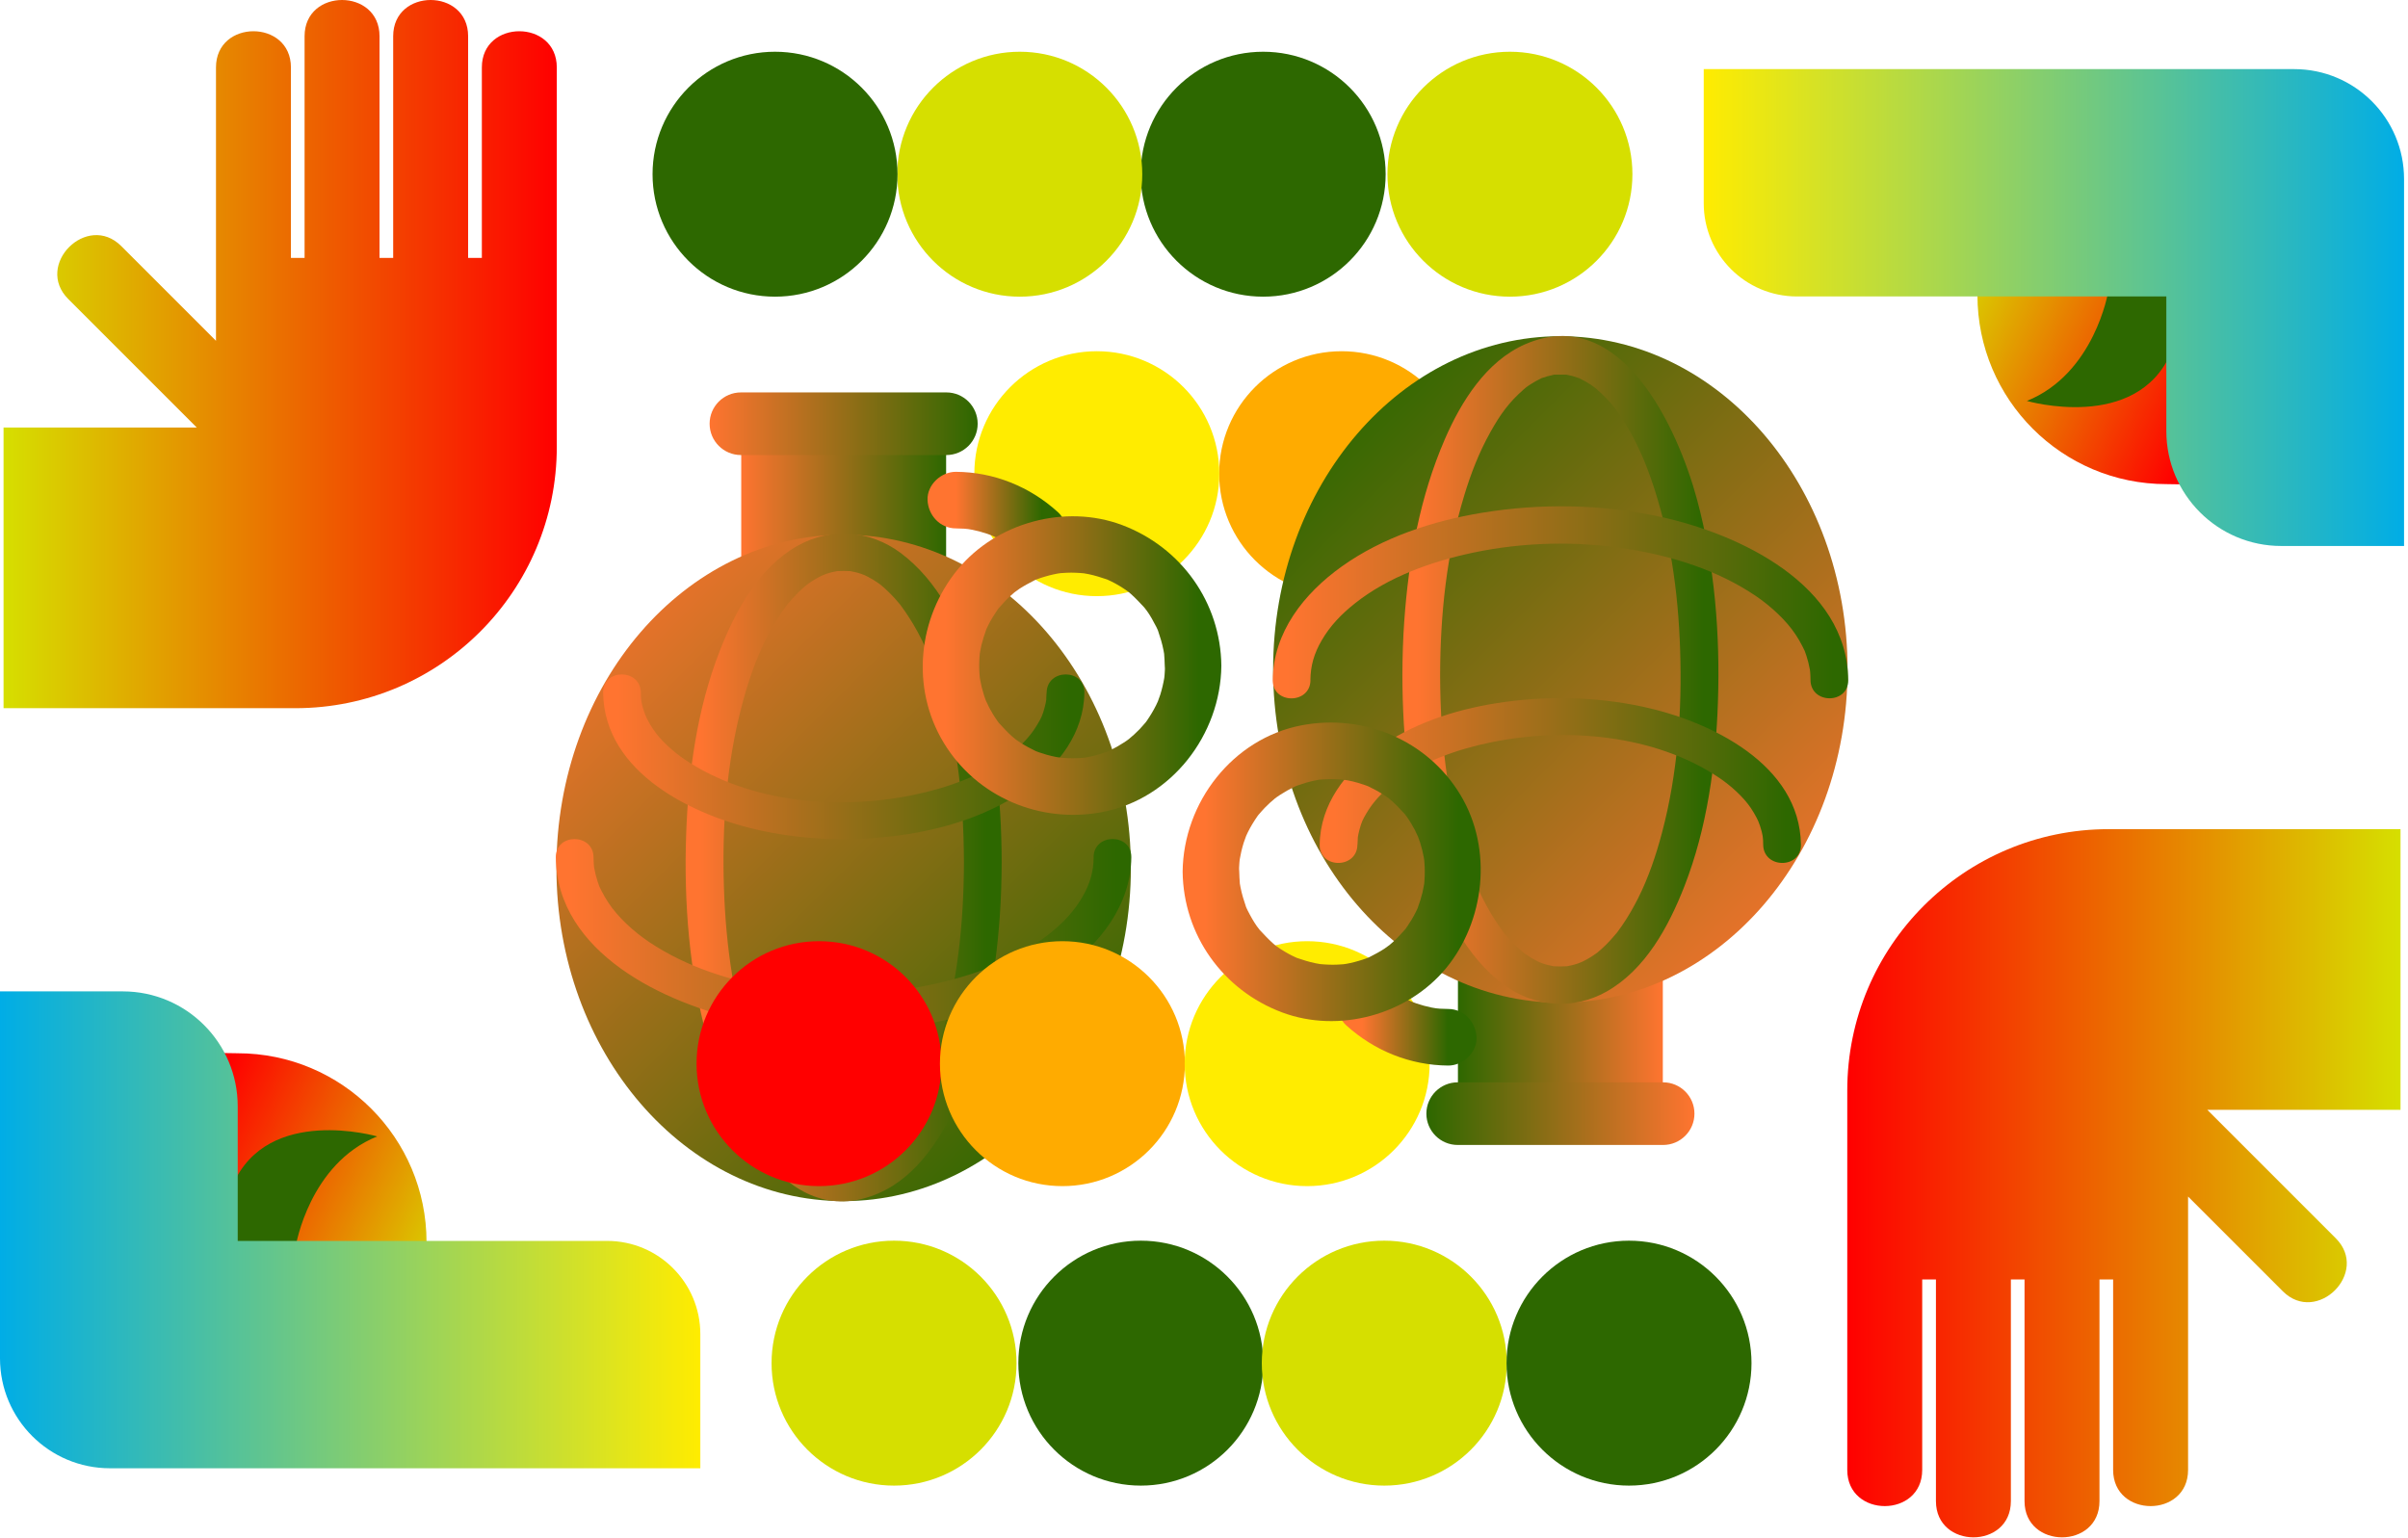
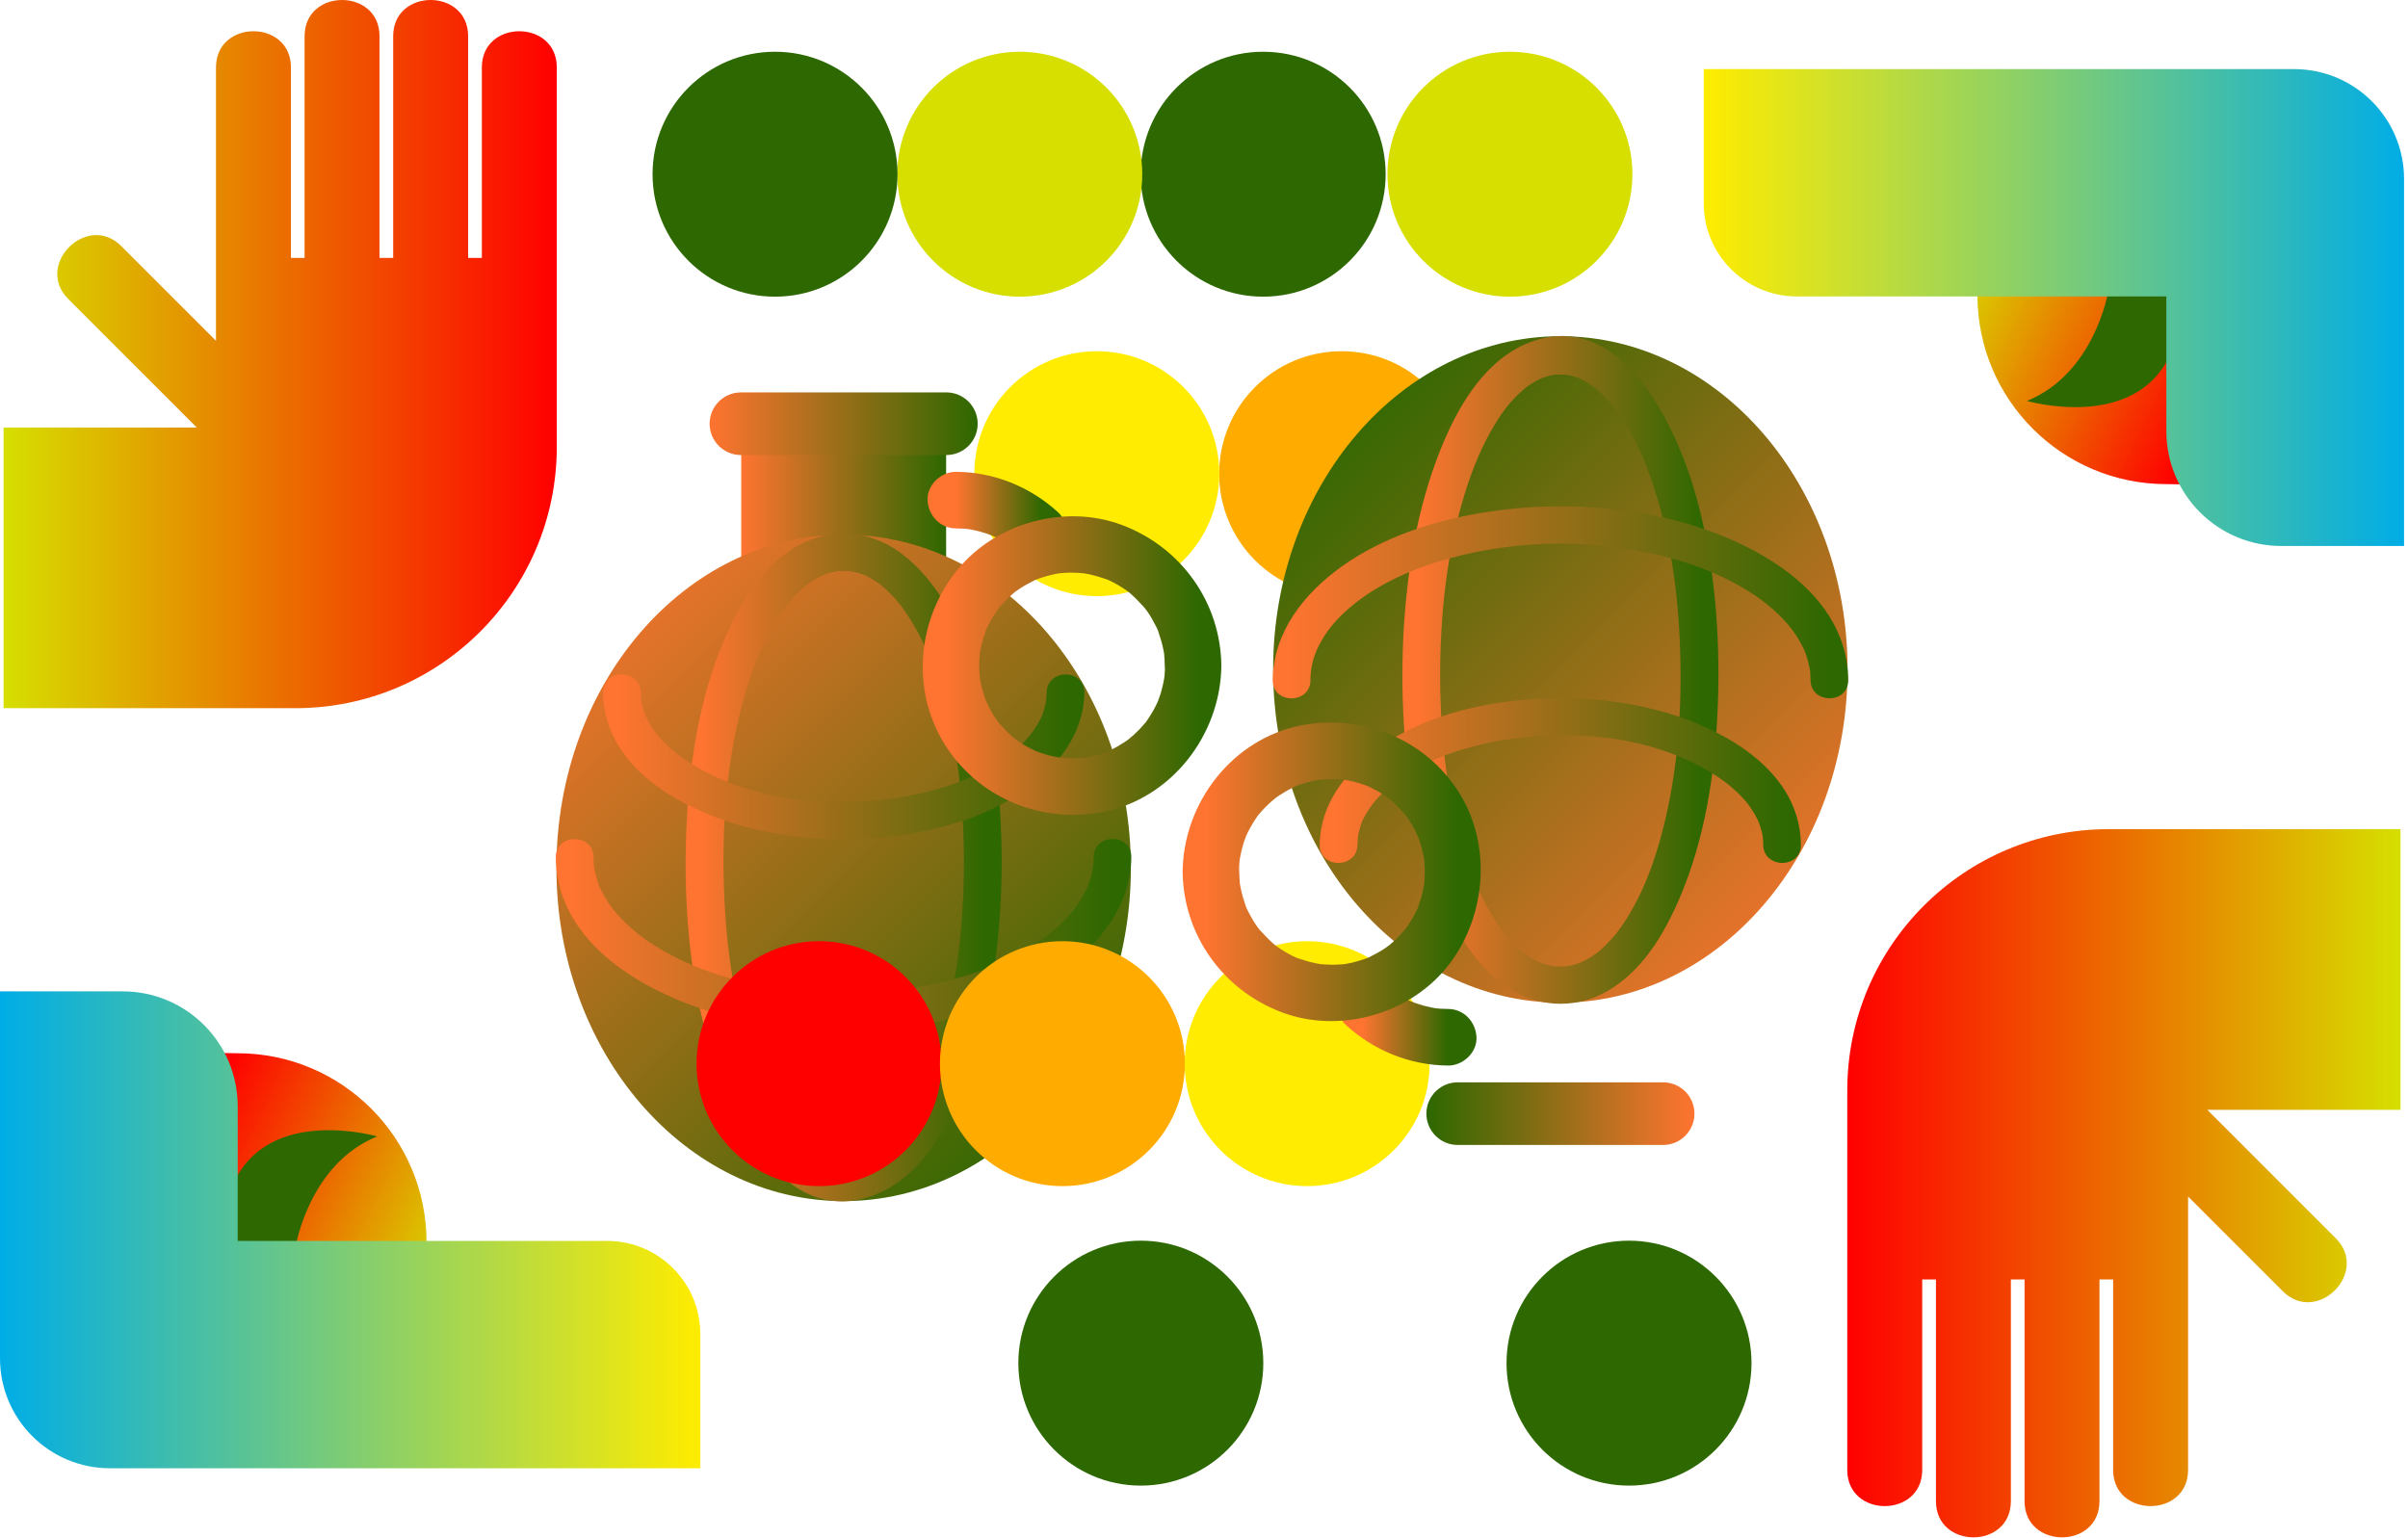
<svg xmlns="http://www.w3.org/2000/svg" width="371" height="237" viewBox="0 0 371 237" fill="none">
  <path d="M74.239 10.39V39.737H72.123V5.577C72.123 -1.853 60.577 -1.865 60.577 5.577V39.737H58.473V5.577C58.473 -1.853 46.927 -1.865 46.927 5.577V39.737H44.823V10.39C44.823 2.961 33.277 2.949 33.277 10.39V52.515C28.417 47.655 23.545 42.783 18.685 37.923C13.429 32.668 5.256 40.83 10.523 46.085C17.115 52.678 23.708 59.27 30.312 65.875H0.547V109.127H45.509C67.751 109.127 85.785 91.094 85.785 68.851V10.39C85.785 2.961 74.239 2.949 74.239 10.39Z" fill="url(#paint0_linear_375_2719)" />
  <path d="M194.614 45.714C205.036 45.714 213.485 37.265 213.485 26.843C213.485 16.421 205.036 7.973 194.614 7.973C184.192 7.973 175.743 16.421 175.743 26.843C175.743 37.265 184.192 45.714 194.614 45.714Z" fill="#2D6800" />
  <path d="M244.204 91.863C254.626 91.863 263.075 83.414 263.075 72.992C263.075 62.57 254.626 54.121 244.204 54.121C233.782 54.121 225.333 62.57 225.333 72.992C225.333 83.414 233.782 91.863 244.204 91.863Z" fill="#FF0000" />
  <path d="M157.117 45.714C167.539 45.714 175.988 37.265 175.988 26.843C175.988 16.421 167.539 7.973 157.117 7.973C146.695 7.973 138.246 16.421 138.246 26.843C138.246 37.265 146.695 45.714 157.117 45.714Z" fill="#D6DF00" />
  <path d="M232.635 45.714C243.057 45.714 251.506 37.265 251.506 26.843C251.506 16.421 243.057 7.973 232.635 7.973C222.213 7.973 213.764 16.421 213.764 26.843C213.764 37.265 222.213 45.714 232.635 45.714Z" fill="#D6DF00" />
  <path d="M206.706 91.863C217.128 91.863 225.577 83.414 225.577 72.992C225.577 62.57 217.128 54.121 206.706 54.121C196.284 54.121 187.836 62.57 187.836 72.992C187.836 83.414 196.284 91.863 206.706 91.863Z" fill="#FFAB00" />
  <path d="M119.41 45.714C129.832 45.714 138.281 37.265 138.281 26.843C138.281 16.421 129.832 7.973 119.41 7.973C108.988 7.973 100.54 16.421 100.54 26.843C100.54 37.265 108.988 45.714 119.41 45.714Z" fill="#2D6800" />
  <path d="M168.988 91.863C179.41 91.863 187.859 83.414 187.859 72.992C187.859 62.57 179.41 54.121 168.988 54.121C158.566 54.121 150.117 62.57 150.117 72.992C150.117 83.414 158.566 91.863 168.988 91.863Z" fill="#FFEC00" />
  <path d="M304.665 45.484C304.665 61.565 317.699 74.599 333.779 74.599L350.929 74.866L333.779 45.542L304.665 45.484Z" fill="url(#paint1_linear_375_2719)" />
  <path d="M324.803 44.98C324.803 44.98 322.71 57.572 312.28 61.781C312.28 61.781 329.105 66.665 334.488 54.375L335.325 42.934L324.803 44.968V44.98Z" fill="#2D6800" />
  <path d="M262.493 10.648V31.321C262.493 39.251 268.923 45.681 276.853 45.681H333.767V66.424C333.767 76.202 341.697 84.132 351.475 84.132H370.392V27.589C370.392 18.229 362.812 10.648 353.452 10.648H262.493Z" fill="url(#paint2_linear_375_2719)" />
  <path d="M145.769 68.32H114.201V96.062H145.769V68.32Z" fill="url(#paint3_linear_375_2719)" />
  <path d="M145.804 60.469H114.155C111.49 60.469 109.33 62.629 109.33 65.294C109.33 67.959 111.49 70.119 114.155 70.119H145.804C148.469 70.119 150.629 67.959 150.629 65.294C150.629 62.629 148.469 60.469 145.804 60.469Z" fill="url(#paint4_linear_375_2719)" />
  <path d="M129.979 185.081C154.419 185.081 174.232 162.093 174.232 133.736C174.232 105.379 154.419 82.391 129.979 82.391C105.539 82.391 85.727 105.379 85.727 133.736C85.727 162.093 105.539 185.081 129.979 185.081Z" fill="url(#paint5_linear_375_2719)" />
  <path d="M148.513 132.852C148.49 142.188 147.525 151.571 144.804 160.536C143.769 163.954 142.502 167.221 140.758 170.337C139.234 173.047 137.921 174.907 135.583 176.942C135.456 177.058 134.979 177.43 135.374 177.128C135.107 177.325 134.839 177.523 134.56 177.697C134.06 178.023 133.537 178.302 133.002 178.569C132.351 178.895 133.223 178.511 132.735 178.674C132.479 178.755 132.235 178.848 131.979 178.918C131.723 178.988 131.468 179.046 131.212 179.104C130.398 179.29 131.433 179.151 130.77 179.174C130.247 179.186 129.735 179.186 129.2 179.174C128.514 179.151 129.479 179.267 128.979 179.151C128.689 179.081 128.398 179.035 128.107 178.953C127.817 178.872 127.526 178.779 127.247 178.674C126.77 178.511 127.631 178.895 126.979 178.569C126.445 178.302 125.921 178.023 125.421 177.697C125.177 177.535 124.945 177.372 124.712 177.197C124.352 176.942 125.049 177.477 124.701 177.186C124.596 177.104 124.503 177.023 124.398 176.942C123.863 176.465 123.34 175.977 122.84 175.453C121.759 174.302 121.34 173.733 120.48 172.419C118.596 169.535 117.178 166.431 116.05 163.21C113.085 154.746 111.829 145.746 111.539 136.817C111.225 127.352 111.899 117.76 114.329 108.586C115.259 105.075 116.422 101.645 118.027 98.459C118.759 97.017 119.561 95.61 120.48 94.285C120.678 93.994 120.887 93.715 121.096 93.424C121.352 93.076 121.096 93.401 121.445 92.983C121.922 92.413 122.41 91.866 122.933 91.343C123.363 90.913 123.817 90.506 124.294 90.111C124.549 89.901 124.235 90.145 124.201 90.18C124.328 90.076 124.468 89.983 124.608 89.89C124.875 89.704 125.142 89.518 125.421 89.355C125.887 89.064 126.375 88.808 126.875 88.576C126.235 88.878 127.096 88.494 127.247 88.448C127.526 88.355 127.817 88.262 128.107 88.192C128.363 88.122 128.619 88.088 128.875 88.029C129.607 87.867 128.572 88.029 129.096 88.006C129.7 87.971 130.282 87.971 130.886 88.006C131.409 88.029 130.375 87.867 131.107 88.029C131.363 88.088 131.619 88.134 131.874 88.192C132.13 88.25 132.386 88.332 132.63 88.413C132.805 88.471 133.537 88.762 133.246 88.634C132.909 88.483 133.63 88.832 133.735 88.89C134.014 89.041 134.293 89.192 134.56 89.355C134.804 89.506 135.037 89.657 135.27 89.82C135.374 89.89 135.467 89.959 135.572 90.029C136.014 90.343 135.421 89.901 135.677 90.111C136.688 90.948 137.595 91.866 138.432 92.866C138.839 93.343 138.653 93.11 138.874 93.424C139.083 93.703 139.293 93.994 139.49 94.285C139.932 94.936 140.351 95.599 140.758 96.273C141.618 97.738 142.385 99.273 143.06 100.842C146.257 108.342 147.711 116.888 148.257 125.085C148.431 127.678 148.501 130.271 148.513 132.863C148.513 136.607 154.338 136.607 154.326 132.863C154.303 122.887 153.257 112.679 150.117 103.179C147.885 96.459 144.548 89.494 138.711 85.169C134.037 81.704 127.979 81.228 122.887 84.099C116.887 87.483 113.318 94.11 110.888 100.308C107.388 109.272 106.039 119.097 105.714 128.666C105.353 139.107 106.202 149.781 108.923 159.896C111.876 170.861 120.666 190.266 135.397 183.86C141.409 181.244 145.292 174.988 147.792 169.21C151.617 160.373 153.361 150.769 154.036 141.212C154.233 138.444 154.315 135.666 154.326 132.887C154.326 129.143 148.524 129.143 148.513 132.887V132.852Z" fill="url(#paint6_linear_375_2719)" />
  <path d="M168.5 132.105C168.477 134.314 167.93 136.209 166.767 138.209C165.477 140.441 163.768 142.244 161.57 143.976C156.501 147.987 149.85 150.382 143.455 151.731C135.7 153.371 127.48 153.568 119.655 152.313C112.713 151.208 105.807 149.057 99.935 145.104C97.575 143.511 95.18 141.302 93.738 139.104C93.354 138.523 92.994 137.918 92.68 137.29C92.284 136.511 92.354 136.663 92.075 135.837C91.854 135.151 91.68 134.465 91.552 133.756C91.494 133.419 91.552 133.756 91.552 133.826C91.529 133.639 91.505 133.442 91.494 133.256C91.471 132.872 91.447 132.488 91.447 132.105C91.412 128.361 85.599 128.361 85.634 132.105C85.785 146.825 102.423 154.65 114.713 157.289C123.689 159.219 133.002 159.37 142.06 157.882C149.641 156.638 157.373 154.103 163.675 149.603C169.465 145.464 174.22 139.511 174.302 132.093C174.337 128.349 168.523 128.349 168.488 132.093L168.5 132.105Z" fill="url(#paint7_linear_375_2719)" />
  <path d="M161.244 106.745C161.244 106.92 161.151 108.199 161.221 107.687C161.163 108.164 161.047 108.629 160.93 109.082C160.593 110.303 160.465 110.547 159.849 111.605C158.803 113.384 157.384 114.873 155.57 116.28C151.385 119.5 145.908 121.442 140.653 122.512C129.2 124.86 115.492 123.733 105.574 117.082C103.714 115.838 101.749 114.047 100.632 112.373C100.295 111.873 99.993 111.35 99.714 110.815C99.749 110.885 99.342 110.013 99.493 110.361C99.551 110.501 99.272 109.757 99.225 109.629C98.795 108.303 98.749 107.827 98.737 106.734C98.691 102.99 92.877 102.99 92.924 106.734C93.075 119.151 106.934 125.79 117.352 128.011C124.782 129.593 132.444 129.709 139.932 128.523C146.35 127.5 152.954 125.337 158.245 121.477C163.093 117.954 166.988 112.966 167.07 106.734C167.116 102.99 161.302 102.99 161.256 106.734L161.244 106.745Z" fill="url(#paint8_linear_375_2719)" />
  <path d="M147.292 81.424C148.129 81.424 148.966 81.482 149.792 81.586L148.629 81.435C150.234 81.656 151.803 82.086 153.303 82.703L152.257 82.261C153.78 82.9 155.21 83.737 156.512 84.749L155.629 84.063C156.047 84.388 156.443 84.726 156.826 85.074C158.512 86.609 161.349 86.865 162.989 85.074C164.523 83.4 164.791 80.552 162.989 78.912C158.663 74.982 153.129 72.738 147.269 72.703C144.99 72.692 142.804 74.715 142.909 77.063C143.013 79.412 144.827 81.412 147.269 81.424H147.292Z" fill="url(#paint9_linear_375_2719)" />
  <path d="M179.487 102.56C179.487 103.036 179.464 103.501 179.429 103.966C179.418 104.164 179.394 104.362 179.371 104.559C179.371 104.49 179.476 103.873 179.394 104.385C179.243 105.28 179.034 106.176 178.767 107.036C178.627 107.466 178.476 107.885 178.313 108.303C178.592 107.606 178.255 108.408 178.127 108.652C177.708 109.501 177.209 110.315 176.674 111.094C176.569 111.245 176.453 111.408 176.336 111.547C176.383 111.489 176.755 111.036 176.429 111.408C176.139 111.733 175.86 112.07 175.546 112.396C175.29 112.663 175.011 112.931 174.732 113.187C174.523 113.384 173.511 114.21 174.162 113.71C173.511 114.21 172.813 114.652 172.104 115.059C171.721 115.28 171.314 115.466 170.918 115.675C170.872 115.698 170.29 115.954 170.744 115.768C171.197 115.582 170.453 115.873 170.372 115.896C169.581 116.175 168.779 116.419 167.953 116.593C167.698 116.652 167.442 116.698 167.186 116.745C167.128 116.745 166.477 116.838 166.988 116.779C167.5 116.721 166.837 116.779 166.779 116.779C166.512 116.791 166.244 116.814 165.977 116.826C165.035 116.861 164.093 116.826 163.163 116.733C163.93 116.803 163.047 116.71 162.756 116.652C162.244 116.559 161.744 116.431 161.233 116.291C160.861 116.186 160.489 116.07 160.128 115.942C159.884 115.861 159.652 115.768 159.407 115.675C159.477 115.698 160.024 115.954 159.57 115.733C158.768 115.349 157.989 114.931 157.245 114.454C156.873 114.21 156.512 113.966 156.163 113.698C156.745 114.14 156.082 113.605 155.873 113.419C155.21 112.826 154.629 112.187 154.024 111.536C153.478 110.943 153.885 111.384 154.001 111.536C153.885 111.384 153.78 111.233 153.664 111.082C153.408 110.722 153.164 110.35 152.943 109.978C152.745 109.652 152.559 109.326 152.385 108.989C152.257 108.757 151.71 107.489 152.024 108.292C151.71 107.513 151.455 106.71 151.257 105.908C151.164 105.524 151.082 105.141 151.013 104.757C150.989 104.629 150.885 103.815 150.943 104.362C151.001 104.862 150.92 104.036 150.92 103.955C150.85 103.083 150.85 102.211 150.908 101.327C150.92 101.129 150.943 100.932 150.955 100.734C151.001 100.036 150.838 101.397 150.955 100.711C151.036 100.257 151.117 99.816 151.222 99.362C151.42 98.548 151.675 97.757 151.966 96.967C152.199 96.339 151.687 97.548 151.966 96.955C152.047 96.781 152.129 96.606 152.21 96.444C152.431 95.99 152.675 95.548 152.943 95.107C153.14 94.781 153.35 94.467 153.559 94.153C153.664 94.002 153.78 93.851 153.885 93.688C154.268 93.153 153.466 94.176 153.896 93.688C154.478 93.025 155.071 92.374 155.722 91.781C155.85 91.665 156.617 91.014 156.291 91.27C155.966 91.525 156.908 90.839 157.07 90.723C157.815 90.235 158.594 89.828 159.384 89.421C159.431 89.398 160.012 89.142 159.559 89.328C159.07 89.537 159.814 89.235 159.931 89.2C160.291 89.072 160.663 88.944 161.035 88.84C161.465 88.712 161.907 88.595 162.349 88.502C162.535 88.456 162.733 88.421 162.93 88.386C163.023 88.374 163.826 88.258 163.326 88.316C162.907 88.363 164.116 88.258 164.337 88.258C164.814 88.235 165.279 88.235 165.756 88.258C166.163 88.27 166.558 88.305 166.953 88.34C167.477 88.386 166.849 88.316 166.779 88.305C167.105 88.351 167.43 88.409 167.744 88.479C168.697 88.677 169.616 88.968 170.535 89.281C170.593 89.305 171.174 89.537 170.721 89.351C170.209 89.13 171.151 89.56 171.244 89.607C171.639 89.805 172.034 90.014 172.418 90.246C172.848 90.502 173.279 90.781 173.685 91.072C173.837 91.177 173.999 91.293 174.139 91.409C173.651 91.037 174.023 91.328 174.278 91.56C174.988 92.2 175.616 92.874 176.267 93.572C176.302 93.618 176.709 94.095 176.406 93.723C176.069 93.304 176.743 94.2 176.743 94.188C176.999 94.549 177.232 94.921 177.453 95.304C177.708 95.746 177.941 96.188 178.174 96.641C178.255 96.816 178.336 96.99 178.418 97.165C178.243 96.781 178.29 96.816 178.418 97.188C178.755 98.176 179.057 99.153 179.255 100.176C179.29 100.374 179.325 100.56 179.36 100.757C179.476 101.432 179.301 100.083 179.36 100.781C179.406 101.385 179.441 101.978 179.453 102.594C179.476 104.873 181.441 107.059 183.813 106.955C186.185 106.85 188.196 105.036 188.173 102.594C188.068 92.816 181.964 84.317 172.86 80.898C164.105 77.619 153.524 80.514 147.594 87.7C141.397 95.211 140.293 106.001 145.385 114.431C150.478 122.86 160.303 126.965 169.872 125.128C180.487 123.081 188.057 113.233 188.173 102.594C188.196 100.316 186.15 98.13 183.813 98.234C181.476 98.339 179.476 100.153 179.453 102.594L179.487 102.56Z" fill="url(#paint10_linear_375_2719)" />
  <path d="M296.154 226.503V197.156H298.27V231.316C298.27 238.746 309.815 238.758 309.815 231.316V197.156H311.92V231.316C311.92 238.746 323.466 238.758 323.466 231.316V197.156H325.57V226.503C325.57 233.932 337.116 233.944 337.116 226.503V184.378C341.976 189.238 346.848 194.11 351.708 198.97C356.963 204.225 365.137 196.063 359.87 190.808C353.277 184.215 346.685 177.623 340.081 171.018H369.846V127.766H324.884C302.641 127.766 284.608 145.799 284.608 168.042V226.503C284.608 233.932 296.154 233.944 296.154 226.503Z" fill="url(#paint11_linear_375_2719)" />
  <path d="M175.767 228.921C186.189 228.921 194.637 220.472 194.637 210.05C194.637 199.628 186.189 191.18 175.767 191.18C165.344 191.18 156.896 199.628 156.896 210.05C156.896 220.472 165.344 228.921 175.767 228.921Z" fill="#2D6800" />
  <path d="M126.189 182.773C136.611 182.773 145.06 174.324 145.06 163.902C145.06 153.48 136.611 145.031 126.189 145.031C115.767 145.031 107.318 153.48 107.318 163.902C107.318 174.324 115.767 182.773 126.189 182.773Z" fill="#FF0000" />
-   <path d="M213.276 228.921C223.698 228.921 232.146 220.472 232.146 210.05C232.146 199.628 223.698 191.18 213.276 191.18C202.854 191.18 194.405 199.628 194.405 210.05C194.405 220.472 202.854 228.921 213.276 228.921Z" fill="#D6DF00" />
-   <path d="M137.746 228.921C148.168 228.921 156.617 220.472 156.617 210.05C156.617 199.628 148.168 191.18 137.746 191.18C127.324 191.18 118.875 199.628 118.875 210.05C118.875 220.472 127.324 228.921 137.746 228.921Z" fill="#D6DF00" />
  <path d="M163.686 182.773C174.108 182.773 182.557 174.324 182.557 163.902C182.557 153.48 174.108 145.031 163.686 145.031C153.264 145.031 144.815 153.48 144.815 163.902C144.815 174.324 153.264 182.773 163.686 182.773Z" fill="#FFAB00" />
  <path d="M250.982 228.921C261.404 228.921 269.853 220.472 269.853 210.05C269.853 199.628 261.404 191.18 250.982 191.18C240.56 191.18 232.111 199.628 232.111 210.05C232.111 220.472 240.56 228.921 250.982 228.921Z" fill="#2D6800" />
  <path d="M201.393 182.773C211.815 182.773 220.263 174.324 220.263 163.902C220.263 153.48 211.815 145.031 201.393 145.031C190.971 145.031 182.522 153.48 182.522 163.902C182.522 174.324 190.971 182.773 201.393 182.773Z" fill="#FFEC00" />
  <path d="M65.716 191.413C65.716 175.333 52.682 162.299 36.602 162.299L19.452 162.031L36.602 191.355L65.716 191.413Z" fill="url(#paint12_linear_375_2719)" />
  <path d="M45.59 191.915C45.59 191.915 47.683 179.323 58.112 175.114C58.112 175.114 41.288 170.23 35.904 182.52L35.067 193.961L45.59 191.927V191.915Z" fill="#2D6800" />
  <path d="M107.899 226.249V205.576C107.899 197.646 101.47 191.216 93.54 191.216H36.625V170.474C36.625 160.695 28.696 152.766 18.917 152.766H0V209.308C0 218.668 7.581 226.249 16.941 226.249H107.899Z" fill="url(#paint13_linear_375_2719)" />
-   <path d="M224.624 168.566H256.191V140.824H224.624V168.566Z" fill="url(#paint14_linear_375_2719)" />
  <path d="M224.589 176.43H256.238C258.902 176.43 261.063 174.269 261.063 171.604C261.063 168.94 258.902 166.779 256.238 166.779H224.589C221.924 166.779 219.763 168.94 219.763 171.604C219.763 174.269 221.924 176.43 224.589 176.43Z" fill="url(#paint15_linear_375_2719)" />
  <path d="M240.402 154.499C264.842 154.499 284.654 131.511 284.654 103.154C284.654 74.797 264.842 51.809 240.402 51.809C215.962 51.809 196.149 74.797 196.149 103.154C196.149 131.511 215.962 154.499 240.402 154.499Z" fill="url(#paint16_linear_375_2719)" />
  <path d="M221.879 104.049C221.903 94.713 222.868 85.33 225.589 76.365C226.623 72.947 227.891 69.68 229.635 66.564C231.158 63.854 232.472 61.994 234.809 59.959C234.937 59.843 235.413 59.471 235.018 59.773C235.286 59.576 235.553 59.378 235.832 59.204C236.332 58.878 236.855 58.599 237.39 58.332C238.041 58.006 237.169 58.39 237.657 58.227C237.913 58.145 238.157 58.053 238.413 57.983C238.669 57.913 238.925 57.855 239.181 57.797C239.994 57.611 238.96 57.75 239.622 57.727C240.146 57.715 240.657 57.715 241.192 57.727C241.878 57.75 240.913 57.634 241.413 57.75C241.704 57.82 241.994 57.867 242.285 57.948C242.576 58.029 242.866 58.122 243.145 58.227C243.622 58.39 242.762 58.006 243.413 58.332C243.948 58.599 244.471 58.878 244.971 59.204C245.215 59.366 245.448 59.529 245.68 59.703C246.041 59.959 245.343 59.425 245.692 59.715C245.796 59.797 245.889 59.878 245.994 59.959C246.529 60.436 247.052 60.924 247.552 61.448C248.633 62.599 249.052 63.168 249.912 64.482C251.796 67.366 253.214 70.47 254.342 73.691C257.307 82.155 258.563 91.155 258.854 100.084C259.168 109.549 258.493 119.141 256.063 128.315C255.133 131.826 253.97 135.256 252.366 138.442C251.633 139.884 250.831 141.291 249.912 142.616C249.715 142.907 249.505 143.186 249.296 143.477C249.04 143.825 249.296 143.5 248.947 143.918C248.471 144.488 247.982 145.035 247.459 145.558C247.029 145.988 246.575 146.395 246.099 146.79C245.843 147 246.157 146.756 246.192 146.721C246.064 146.825 245.924 146.918 245.785 147.011C245.517 147.197 245.25 147.383 244.971 147.546C244.506 147.837 244.017 148.093 243.517 148.325C244.157 148.023 243.297 148.407 243.145 148.453C242.866 148.546 242.576 148.639 242.285 148.709C242.029 148.779 241.773 148.813 241.518 148.872C240.785 149.034 241.82 148.872 241.297 148.895C240.692 148.93 240.111 148.93 239.506 148.895C238.983 148.872 240.018 149.034 239.285 148.872C239.029 148.813 238.774 148.767 238.518 148.709C238.262 148.651 238.006 148.569 237.762 148.488C237.588 148.43 236.855 148.139 237.146 148.267C237.483 148.418 236.762 148.069 236.658 148.011C236.378 147.86 236.099 147.709 235.832 147.546C235.588 147.395 235.355 147.244 235.123 147.081C235.018 147.011 234.925 146.942 234.82 146.872C234.379 146.558 234.972 147 234.716 146.79C233.704 145.953 232.797 145.035 231.96 144.035C231.553 143.558 231.739 143.791 231.518 143.477C231.309 143.198 231.1 142.907 230.902 142.616C230.46 141.965 230.042 141.302 229.635 140.628C228.774 139.163 228.007 137.628 227.333 136.059C224.135 128.559 222.682 120.013 222.135 111.816C221.961 109.223 221.891 106.63 221.879 104.038C221.879 100.294 216.054 100.294 216.066 104.038C216.089 114.014 217.136 124.222 220.275 133.722C222.507 140.442 225.844 147.407 231.681 151.732C236.355 155.197 242.413 155.673 247.506 152.802C253.505 149.418 257.075 142.791 259.505 136.593C263.004 127.629 264.353 117.804 264.679 108.235C265.039 97.794 264.19 87.12 261.47 77.005C258.516 66.04 249.726 46.635 234.995 53.041C228.984 55.657 225.1 61.913 222.6 67.691C218.775 76.528 217.031 86.132 216.357 95.689C216.159 98.457 216.078 101.235 216.066 104.014C216.066 107.758 221.868 107.758 221.879 104.014V104.049Z" fill="url(#paint17_linear_375_2719)" />
  <path d="M201.892 104.793C201.916 102.584 202.462 100.689 203.625 98.689C204.915 96.457 206.625 94.655 208.822 92.922C213.892 88.911 220.542 86.516 226.937 85.167C234.692 83.528 242.913 83.33 250.738 84.586C257.679 85.69 264.586 87.841 270.457 91.794C272.818 93.387 275.213 95.597 276.655 97.794C277.038 98.375 277.399 98.98 277.713 99.608C278.108 100.387 278.038 100.236 278.317 101.061C278.538 101.747 278.713 102.433 278.84 103.142C278.899 103.48 278.84 103.142 278.84 103.073C278.864 103.259 278.887 103.456 278.899 103.642C278.922 104.026 278.945 104.41 278.945 104.793C278.98 108.537 284.794 108.537 284.759 104.793C284.607 90.074 267.969 82.249 255.679 79.609C246.703 77.679 237.39 77.528 228.332 79.016C220.752 80.26 213.02 82.795 206.718 87.295C200.927 91.434 196.172 97.387 196.09 104.805C196.056 108.549 201.869 108.549 201.904 104.805L201.892 104.793Z" fill="url(#paint18_linear_375_2719)" />
  <path d="M209.148 130.151C209.148 129.977 209.241 128.698 209.171 129.209C209.229 128.732 209.346 128.267 209.462 127.814C209.799 126.593 209.927 126.349 210.543 125.291C211.59 123.512 213.008 122.024 214.822 120.617C219.008 117.396 224.484 115.454 229.74 114.385C241.192 112.036 254.901 113.164 264.818 119.814C266.679 121.059 268.644 122.849 269.76 124.523C270.097 125.023 270.399 125.547 270.678 126.081C270.644 126.012 271.051 126.884 270.899 126.535C270.841 126.395 271.12 127.14 271.167 127.267C271.597 128.593 271.644 129.07 271.655 130.163C271.702 133.907 277.515 133.907 277.469 130.163C277.318 117.745 263.458 111.106 253.04 108.885C245.61 107.304 237.948 107.187 230.46 108.373C224.042 109.397 217.438 111.559 212.148 115.419C207.299 118.942 203.404 123.93 203.323 130.163C203.276 133.907 209.09 133.907 209.136 130.163L209.148 130.151Z" fill="url(#paint19_linear_375_2719)" />
  <path d="M223.101 155.474C222.263 155.474 221.426 155.416 220.601 155.311L221.763 155.462C220.159 155.241 218.589 154.811 217.089 154.195L218.136 154.637C216.613 153.997 215.183 153.16 213.88 152.149L214.764 152.835C214.345 152.509 213.95 152.172 213.566 151.823C211.88 150.288 209.043 150.032 207.404 151.823C205.869 153.497 205.602 156.346 207.404 157.985C211.729 161.915 217.264 164.159 223.124 164.194C225.403 164.206 227.589 162.183 227.484 159.834C227.379 157.485 225.566 155.486 223.124 155.474H223.101Z" fill="url(#paint20_linear_375_2719)" />
  <path d="M190.893 134.34C190.893 133.863 190.917 133.398 190.952 132.933C190.963 132.736 190.986 132.538 191.01 132.34C191.01 132.41 190.905 133.026 190.986 132.515C191.138 131.619 191.347 130.724 191.614 129.864C191.754 129.434 191.905 129.015 192.068 128.596C191.789 129.294 192.126 128.492 192.254 128.248C192.672 127.399 193.172 126.585 193.707 125.806C193.812 125.655 193.928 125.492 194.044 125.352C193.998 125.411 193.626 125.864 193.951 125.492C194.242 125.166 194.521 124.829 194.835 124.504C195.091 124.236 195.37 123.969 195.649 123.713C195.858 123.515 196.87 122.69 196.219 123.19C196.87 122.69 197.567 122.248 198.277 121.841C198.66 121.62 199.067 121.434 199.463 121.225C199.509 121.202 200.09 120.946 199.637 121.132C199.184 121.318 199.928 121.027 200.009 121.004C200.8 120.725 201.602 120.481 202.427 120.306C202.683 120.248 202.939 120.202 203.195 120.155C203.253 120.155 203.904 120.062 203.393 120.12C202.881 120.178 203.544 120.12 203.602 120.12C203.869 120.109 204.137 120.085 204.404 120.074C205.346 120.039 206.288 120.074 207.218 120.167C206.45 120.097 207.334 120.19 207.625 120.248C208.136 120.341 208.636 120.469 209.148 120.609C209.52 120.713 209.892 120.83 210.252 120.957C210.497 121.039 210.729 121.132 210.973 121.225C210.904 121.202 210.357 120.946 210.811 121.167C211.613 121.55 212.392 121.969 213.136 122.446C213.508 122.69 213.869 122.934 214.217 123.201C213.636 122.76 214.299 123.294 214.508 123.481C215.171 124.073 215.752 124.713 216.357 125.364C216.903 125.957 216.496 125.515 216.38 125.364C216.496 125.515 216.601 125.666 216.717 125.818C216.973 126.178 217.217 126.55 217.438 126.922C217.636 127.248 217.822 127.573 217.996 127.91C218.124 128.143 218.67 129.41 218.357 128.608C218.67 129.387 218.926 130.189 219.124 130.992C219.217 131.375 219.298 131.759 219.368 132.143C219.391 132.271 219.496 133.084 219.438 132.538C219.38 132.038 219.461 132.864 219.461 132.945C219.531 133.817 219.531 134.689 219.473 135.573C219.461 135.77 219.438 135.968 219.426 136.166C219.38 136.863 219.543 135.503 219.426 136.189C219.345 136.642 219.263 137.084 219.159 137.538C218.961 138.352 218.705 139.142 218.415 139.933C218.182 140.561 218.694 139.351 218.415 139.944C218.333 140.119 218.252 140.293 218.171 140.456C217.95 140.91 217.705 141.351 217.438 141.793C217.24 142.119 217.031 142.433 216.822 142.747C216.717 142.898 216.601 143.049 216.496 143.212C216.113 143.747 216.915 142.723 216.485 143.212C215.903 143.874 215.31 144.526 214.659 145.118C214.531 145.235 213.764 145.886 214.089 145.63C214.415 145.374 213.473 146.06 213.31 146.177C212.566 146.665 211.787 147.072 210.997 147.479C210.95 147.502 210.369 147.758 210.822 147.572C211.311 147.363 210.566 147.665 210.45 147.7C210.09 147.828 209.718 147.955 209.346 148.06C208.915 148.188 208.474 148.304 208.032 148.397C207.846 148.444 207.648 148.479 207.45 148.514C207.357 148.525 206.555 148.642 207.055 148.583C207.474 148.537 206.264 148.641 206.043 148.641C205.567 148.665 205.102 148.665 204.625 148.641C204.218 148.63 203.823 148.595 203.427 148.56C202.904 148.514 203.532 148.583 203.602 148.595C203.276 148.549 202.951 148.49 202.637 148.421C201.683 148.223 200.765 147.932 199.846 147.618C199.788 147.595 199.207 147.363 199.66 147.549C200.172 147.769 199.23 147.339 199.137 147.293C198.742 147.095 198.346 146.886 197.963 146.653C197.532 146.397 197.102 146.118 196.695 145.828C196.544 145.723 196.381 145.607 196.242 145.491C196.73 145.863 196.358 145.572 196.102 145.339C195.393 144.7 194.765 144.026 194.114 143.328C194.079 143.281 193.672 142.805 193.975 143.177C194.312 143.595 193.637 142.7 193.637 142.712C193.382 142.351 193.149 141.979 192.928 141.595C192.672 141.154 192.44 140.712 192.207 140.258C192.126 140.084 192.044 139.91 191.963 139.735C192.137 140.119 192.091 140.084 191.963 139.712C191.626 138.724 191.324 137.747 191.126 136.724C191.091 136.526 191.056 136.34 191.021 136.142C190.905 135.468 191.079 136.817 191.021 136.119C190.975 135.515 190.94 134.922 190.928 134.305C190.905 132.026 188.94 129.841 186.568 129.945C184.196 130.05 182.185 131.864 182.208 134.305C182.313 144.084 188.417 152.583 197.521 156.001C206.276 159.28 216.857 156.385 222.786 149.2C228.716 142.014 230.088 130.899 224.996 122.469C219.903 114.039 210.078 109.935 200.509 111.772C189.893 113.818 182.324 123.667 182.208 134.305C182.185 136.584 184.231 138.77 186.568 138.665C188.905 138.561 190.905 136.747 190.928 134.305L190.893 134.34Z" fill="url(#paint21_linear_375_2719)" />
  <defs>
    <linearGradient id="paint0_linear_375_2719" x1="0.547" y1="54.562" x2="85.785" y2="54.562" gradientUnits="userSpaceOnUse">
      <stop stop-color="#D6DF00" />
      <stop offset="1" stop-color="#FF0000" />
    </linearGradient>
    <linearGradient id="paint1_linear_375_2719" x1="298.991" y1="45.17" x2="339.43" y2="64.285" gradientUnits="userSpaceOnUse">
      <stop stop-color="#D6DF00" />
      <stop offset="1" stop-color="#FF0000" />
    </linearGradient>
    <linearGradient id="paint2_linear_375_2719" x1="262.493" y1="47.39" x2="370.392" y2="47.39" gradientUnits="userSpaceOnUse">
      <stop stop-color="#FFEC00" />
      <stop offset="1" stop-color="#00ADE6" />
    </linearGradient>
    <linearGradient id="paint3_linear_375_2719" x1="114.201" y1="82.191" x2="145.769" y2="82.191" gradientUnits="userSpaceOnUse">
      <stop stop-color="#FF7430" />
      <stop offset="1" stop-color="#2D6800" />
    </linearGradient>
    <linearGradient id="paint4_linear_375_2719" x1="109.33" y1="65.294" x2="150.641" y2="65.294" gradientUnits="userSpaceOnUse">
      <stop stop-color="#FF7430" />
      <stop offset="1" stop-color="#2D6800" />
    </linearGradient>
    <linearGradient id="paint5_linear_375_2719" x1="85.273" y1="89.03" x2="168.337" y2="172.094" gradientUnits="userSpaceOnUse">
      <stop stop-color="#FF7430" />
      <stop offset="1" stop-color="#2D6800" />
    </linearGradient>
    <linearGradient id="paint6_linear_375_2719" x1="107.969" y1="133.654" x2="152.001" y2="133.654" gradientUnits="userSpaceOnUse">
      <stop stop-color="#FF7430" />
      <stop offset="1" stop-color="#2D6800" />
    </linearGradient>
    <linearGradient id="paint7_linear_375_2719" x1="87.982" y1="144.092" x2="171.988" y2="144.092" gradientUnits="userSpaceOnUse">
      <stop stop-color="#FF7430" />
      <stop offset="1" stop-color="#2D6800" />
    </linearGradient>
    <linearGradient id="paint8_linear_375_2719" x1="95.237" y1="116.628" x2="164.732" y2="116.628" gradientUnits="userSpaceOnUse">
      <stop stop-color="#FF7430" />
      <stop offset="1" stop-color="#2D6800" />
    </linearGradient>
    <linearGradient id="paint9_linear_375_2719" x1="147.292" y1="79.517" x2="160.524" y2="79.517" gradientUnits="userSpaceOnUse">
      <stop stop-color="#FF7430" />
      <stop offset="1" stop-color="#2D6800" />
    </linearGradient>
    <linearGradient id="paint10_linear_375_2719" x1="145.641" y1="102.525" x2="184.72" y2="102.525" gradientUnits="userSpaceOnUse">
      <stop stop-color="#FF7430" />
      <stop offset="1" stop-color="#2D6800" />
    </linearGradient>
    <linearGradient id="paint11_linear_375_2719" x1="369.834" y1="182.332" x2="284.596" y2="182.332" gradientUnits="userSpaceOnUse">
      <stop stop-color="#D6DF00" />
      <stop offset="1" stop-color="#FF0000" />
    </linearGradient>
    <linearGradient id="paint12_linear_375_2719" x1="71.39" y1="191.727" x2="30.951" y2="172.612" gradientUnits="userSpaceOnUse">
      <stop stop-color="#D6DF00" />
      <stop offset="1" stop-color="#FF0000" />
    </linearGradient>
    <linearGradient id="paint13_linear_375_2719" x1="107.899" y1="189.507" x2="-0.012" y2="189.507" gradientUnits="userSpaceOnUse">
      <stop stop-color="#FFEC00" />
      <stop offset="1" stop-color="#00ADE6" />
    </linearGradient>
    <linearGradient id="paint14_linear_375_2719" x1="256.191" y1="154.707" x2="224.635" y2="154.707" gradientUnits="userSpaceOnUse">
      <stop stop-color="#FF7430" />
      <stop offset="1" stop-color="#2D6800" />
    </linearGradient>
    <linearGradient id="paint15_linear_375_2719" x1="261.063" y1="171.604" x2="219.763" y2="171.604" gradientUnits="userSpaceOnUse">
      <stop stop-color="#FF7430" />
      <stop offset="1" stop-color="#2D6800" />
    </linearGradient>
    <linearGradient id="paint16_linear_375_2719" x1="285.119" y1="147.872" x2="202.055" y2="64.808" gradientUnits="userSpaceOnUse">
      <stop stop-color="#FF7430" />
      <stop offset="1" stop-color="#2D6800" />
    </linearGradient>
    <linearGradient id="paint17_linear_375_2719" x1="218.391" y1="103.247" x2="262.423" y2="103.247" gradientUnits="userSpaceOnUse">
      <stop stop-color="#FF7430" />
      <stop offset="1" stop-color="#2D6800" />
    </linearGradient>
    <linearGradient id="paint18_linear_375_2719" x1="198.404" y1="92.806" x2="282.41" y2="92.806" gradientUnits="userSpaceOnUse">
      <stop stop-color="#FF7430" />
      <stop offset="1" stop-color="#2D6800" />
    </linearGradient>
    <linearGradient id="paint19_linear_375_2719" x1="205.66" y1="120.268" x2="275.155" y2="120.268" gradientUnits="userSpaceOnUse">
      <stop stop-color="#FF7430" />
      <stop offset="1" stop-color="#2D6800" />
    </linearGradient>
    <linearGradient id="paint20_linear_375_2719" x1="209.869" y1="157.381" x2="223.101" y2="157.381" gradientUnits="userSpaceOnUse">
      <stop stop-color="#FF7430" />
      <stop offset="1" stop-color="#2D6800" />
    </linearGradient>
    <linearGradient id="paint21_linear_375_2719" x1="185.661" y1="134.375" x2="224.751" y2="134.375" gradientUnits="userSpaceOnUse">
      <stop stop-color="#FF7430" />
      <stop offset="1" stop-color="#2D6800" />
    </linearGradient>
  </defs>
</svg>